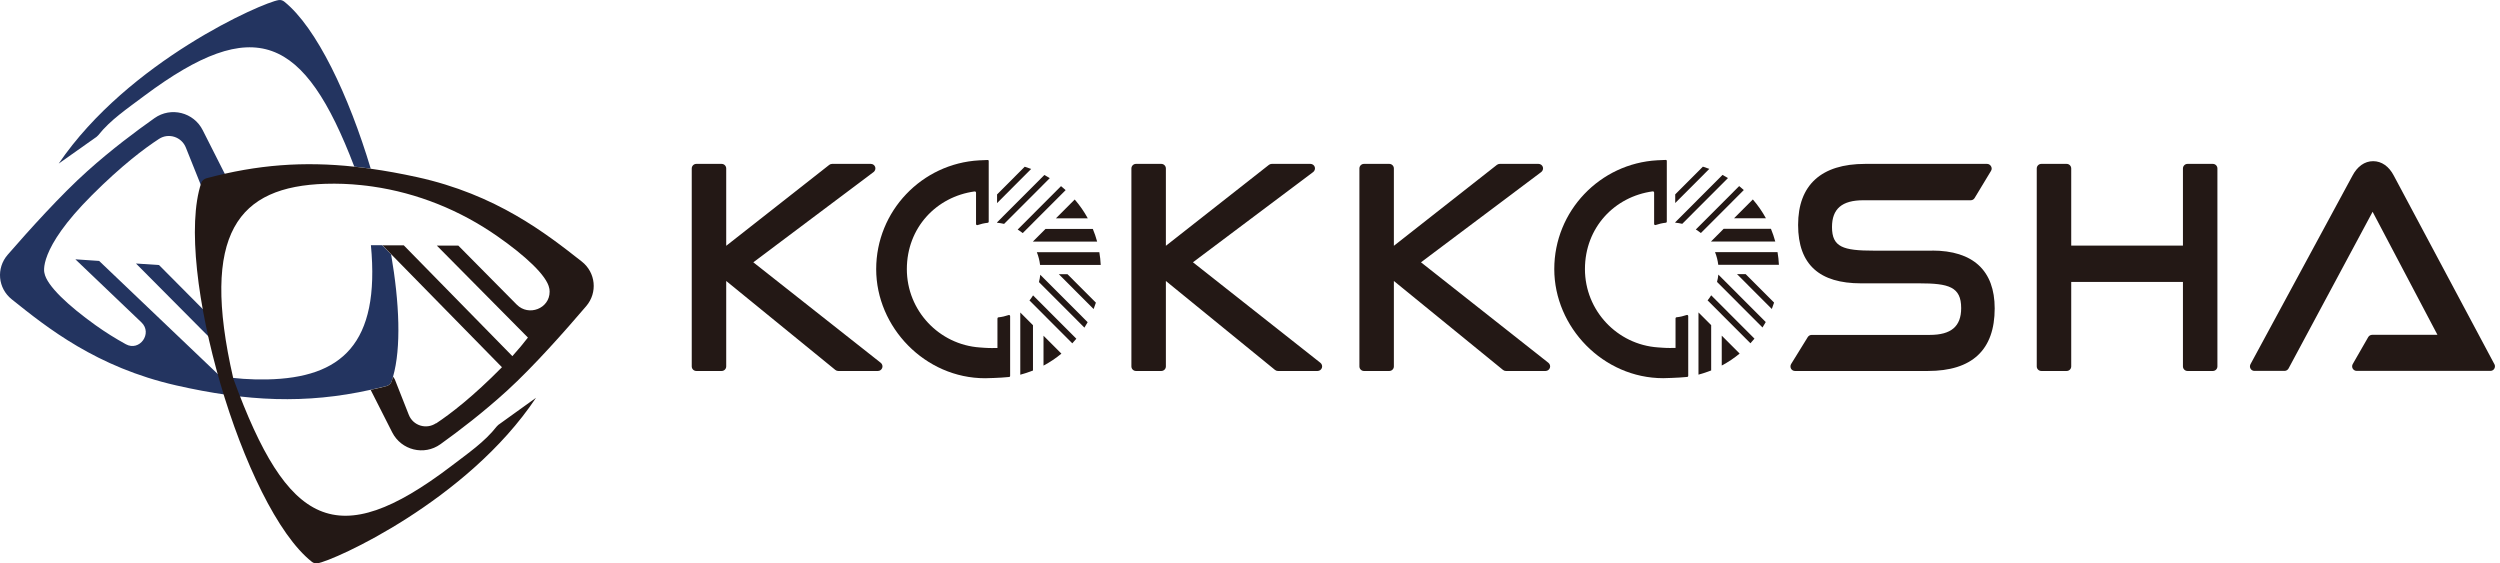
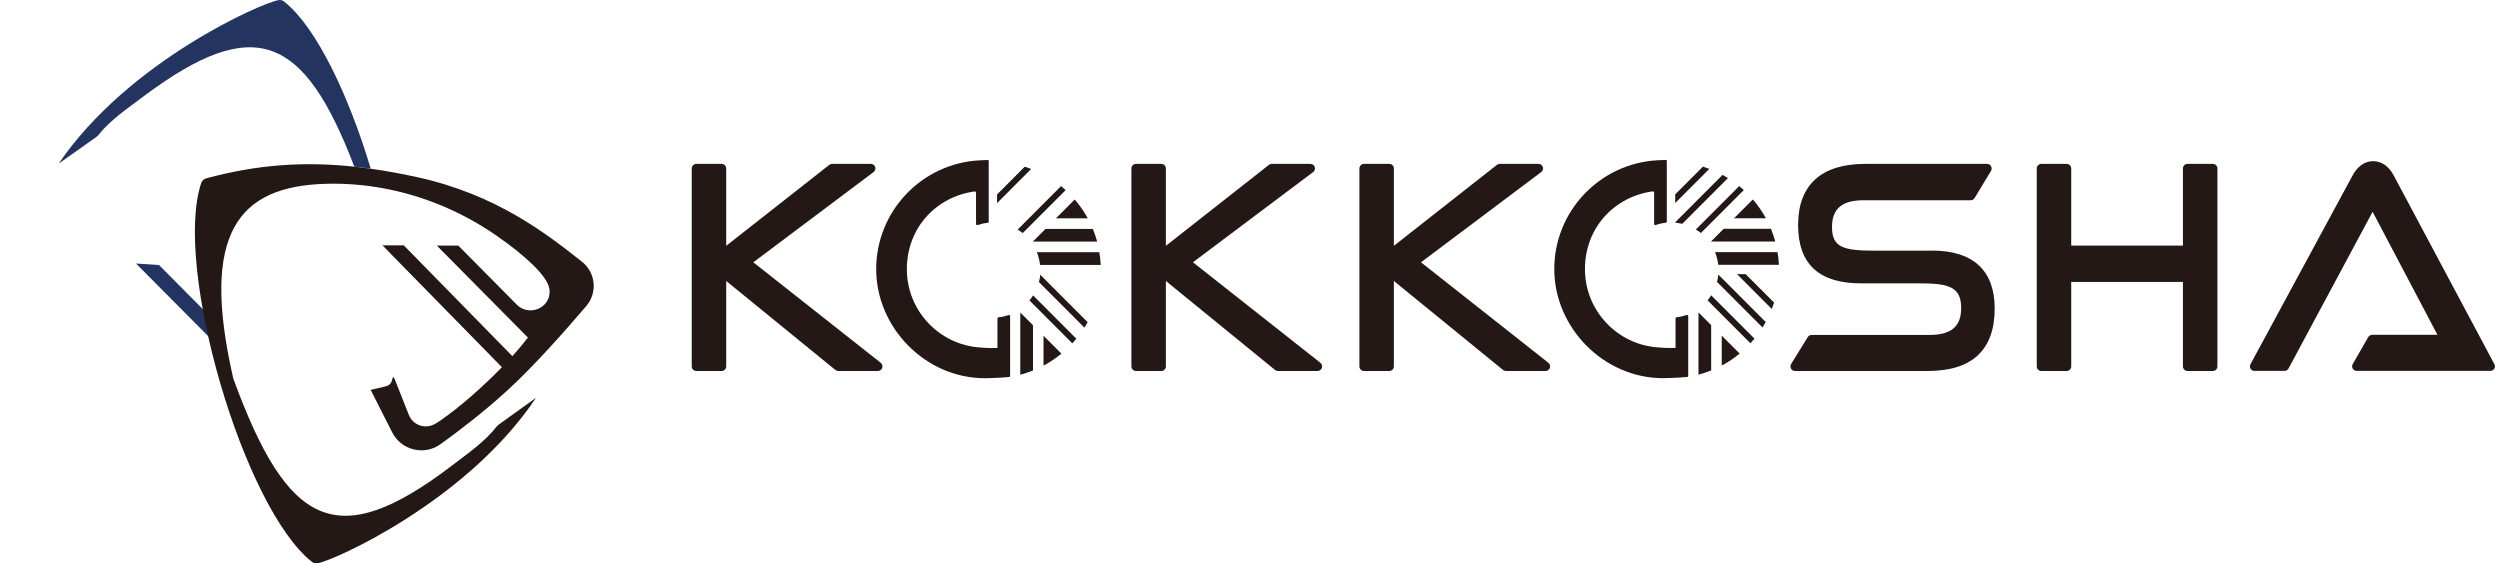
<svg xmlns="http://www.w3.org/2000/svg" width="284" height="64" viewBox="0 0 284 64" fill="none">
  <path d="M85.573 29.801L99.239 19.544C99.413 19.411 99.489 19.177 99.422 18.969C99.347 18.76 99.155 18.618 98.93 18.618H94.522C94.406 18.618 94.297 18.66 94.206 18.727L82.498 27.923V19.136C82.498 18.852 82.265 18.618 81.982 18.618H79.099C78.815 18.618 78.582 18.852 78.582 19.136V41.626C78.582 41.91 78.815 42.143 79.099 42.143H81.982C82.265 42.143 82.498 41.91 82.498 41.626V31.92L94.897 42.026C94.989 42.101 95.106 42.143 95.222 42.143H99.73C99.947 42.143 100.147 42.001 100.222 41.793C100.297 41.584 100.222 41.35 100.055 41.217L85.581 29.801H85.573Z" fill="#231815" />
  <path d="M135.51 29.801L149.176 19.544C149.35 19.411 149.425 19.177 149.359 18.969C149.284 18.76 149.092 18.618 148.867 18.618H144.468C144.351 18.618 144.243 18.66 144.151 18.727L132.444 27.923V19.136C132.444 18.852 132.21 18.618 131.927 18.618H129.044C128.761 18.618 128.527 18.852 128.527 19.136V41.626C128.527 41.91 128.761 42.143 129.044 42.143H131.927C132.21 42.143 132.444 41.91 132.444 41.626V31.92L144.843 42.026C144.934 42.101 145.051 42.143 145.168 42.143H149.675C149.892 42.143 150.092 42.001 150.167 41.793C150.242 41.584 150.167 41.35 150 41.217L135.527 29.801H135.51Z" fill="#231815" />
  <path d="M161.419 29.801L175.084 19.544C175.259 19.411 175.334 19.177 175.268 18.969C175.193 18.76 175.001 18.618 174.776 18.618H170.368C170.251 18.618 170.143 18.66 170.051 18.727L158.344 27.923V19.136C158.344 18.852 158.111 18.618 157.827 18.618H154.944C154.661 18.618 154.428 18.852 154.428 19.136V41.626C154.428 41.91 154.661 42.143 154.944 42.143H157.827C158.111 42.143 158.344 41.91 158.344 41.626V31.92L170.743 42.026C170.835 42.101 170.951 42.143 171.068 42.143H175.576C175.793 42.143 175.992 42.001 176.067 41.793C176.142 41.584 176.067 41.35 175.901 41.217L161.427 29.801H161.419Z" fill="#231815" />
  <path d="M219.497 28.474H212.881C209.365 28.474 208.115 28.073 208.115 25.795C208.115 23.717 209.248 22.749 211.681 22.749H223.872C224.055 22.749 224.222 22.657 224.314 22.499L226.18 19.411C226.28 19.252 226.28 19.052 226.18 18.885C226.08 18.718 225.913 18.618 225.73 18.618H211.881C206.898 18.618 204.265 21.013 204.265 25.553C204.265 30.093 206.732 32.187 211.406 32.187H218.022C221.38 32.187 222.789 32.58 222.789 35C222.789 37.078 221.655 38.046 219.222 38.046H205.807C205.624 38.046 205.465 38.138 205.365 38.288L203.474 41.35C203.374 41.509 203.374 41.709 203.457 41.876C203.549 42.043 203.724 42.143 203.907 42.143H219.006C224.039 42.143 226.597 39.748 226.597 35.033C226.597 30.735 224.139 28.465 219.489 28.465L219.497 28.474Z" fill="#231815" />
  <path d="M251.382 18.618H248.499C248.215 18.618 247.982 18.852 247.982 19.136V27.898H235.291V19.136C235.291 18.852 235.058 18.618 234.775 18.618H231.892C231.608 18.618 231.375 18.852 231.375 19.136V41.626C231.375 41.91 231.608 42.143 231.892 42.143H234.775C235.058 42.143 235.291 41.91 235.291 41.626V32.029H247.982V41.626C247.982 41.91 248.215 42.143 248.499 42.143H251.382C251.665 42.143 251.898 41.91 251.898 41.626V19.136C251.898 18.852 251.665 18.618 251.382 18.618Z" fill="#231815" />
  <path d="M283.369 41.383L271.945 19.969C271.396 18.901 270.554 18.309 269.587 18.309C268.621 18.309 267.788 18.909 267.238 19.961L255.655 41.375C255.572 41.533 255.572 41.733 255.664 41.884C255.755 42.042 255.922 42.134 256.105 42.134H259.522C259.713 42.134 259.888 42.026 259.98 41.859L269.529 24.058L276.895 38.036H269.479C269.296 38.036 269.121 38.137 269.029 38.295L267.271 41.358C267.179 41.517 267.179 41.717 267.271 41.875C267.363 42.034 267.538 42.134 267.721 42.134H282.911C283.094 42.134 283.261 42.042 283.353 41.884C283.444 41.725 283.453 41.533 283.369 41.375V41.383Z" fill="#231815" />
  <path d="M190.341 39.522C190.099 39.522 189.874 39.531 189.699 39.531C189.033 39.531 188.541 39.472 188.341 39.464C183.716 39.147 180.05 35.283 180.05 30.568C180.05 25.853 183.408 22.331 187.749 21.739C187.833 21.73 187.908 21.797 187.908 21.881V25.436C187.908 25.527 187.999 25.594 188.083 25.561C188.449 25.436 188.833 25.344 189.233 25.302C189.299 25.302 189.349 25.235 189.349 25.169V18.259C189.349 18.209 189.308 18.167 189.233 18.167C188.983 18.167 188.424 18.192 188.266 18.209C181.758 18.568 176.566 23.967 176.566 30.568C176.566 37.169 182.116 42.961 188.941 42.961C188.941 42.961 190.699 42.927 191.666 42.819C191.733 42.819 191.783 42.752 191.783 42.685V35.909C191.783 35.817 191.691 35.75 191.608 35.784C191.241 35.909 190.858 36.001 190.458 36.042C190.391 36.042 190.341 36.109 190.341 36.176V39.522Z" fill="#231815" />
  <path d="M192.947 42.56C193.439 42.426 193.922 42.268 194.389 42.084V36.936L192.947 35.492V42.56Z" fill="#231815" />
  <path d="M195.59 41.526C196.315 41.142 196.998 40.683 197.623 40.166L195.59 38.13V41.518V41.526Z" fill="#231815" />
  <path d="M193.982 34.122L198.848 38.995C199.007 38.828 199.157 38.653 199.307 38.469L194.391 33.546C194.266 33.746 194.132 33.938 193.982 34.122Z" fill="#231815" />
  <path d="M195.047 32.02L200.221 37.202C200.346 37.002 200.471 36.793 200.588 36.585L195.205 31.194C195.18 31.478 195.122 31.753 195.055 32.02H195.047Z" fill="#231815" />
  <path d="M195.195 30.084H202.085C202.06 29.592 202.01 29.108 201.927 28.641H194.828C195.011 29.1 195.136 29.584 195.195 30.084Z" fill="#231815" />
  <path d="M197.328 31.145L201.278 35.1C201.369 34.858 201.453 34.624 201.536 34.374L198.311 31.145H197.328Z" fill="#231815" />
  <path d="M196.296 20.228C196.096 20.103 195.887 19.978 195.679 19.869L190.305 25.251V25.293C190.58 25.318 190.846 25.368 191.105 25.426L196.296 20.228Z" fill="#231815" />
  <path d="M193.454 18.926L190.305 22.08V23.064L194.179 19.184C193.938 19.093 193.696 19.009 193.454 18.934V18.926Z" fill="#231815" />
  <path d="M194.355 27.439H201.671C201.538 26.946 201.371 26.462 201.18 25.995H195.805L194.364 27.439H194.355Z" fill="#231815" />
  <path d="M200.606 24.792C200.19 24.025 199.69 23.315 199.123 22.656L196.99 24.792H200.598H200.606Z" fill="#231815" />
  <path d="M196.838 22.849L197.304 22.382L198.096 21.589C197.921 21.431 197.746 21.28 197.571 21.139L192.646 26.07C192.846 26.195 193.038 26.329 193.221 26.471L196.838 22.849Z" fill="#231815" />
  <path d="M113.31 39.53C113.068 39.53 112.843 39.538 112.668 39.538C112.002 39.538 111.51 39.48 111.31 39.472C106.685 39.154 103.018 35.291 103.018 30.576C103.018 25.861 106.377 22.339 110.718 21.747C110.802 21.738 110.877 21.805 110.877 21.888V25.443C110.877 25.535 110.968 25.602 111.052 25.569C111.418 25.443 111.802 25.352 112.202 25.31C112.268 25.31 112.318 25.243 112.318 25.176V18.267C112.318 18.216 112.277 18.175 112.202 18.175C111.952 18.175 111.393 18.2 111.235 18.216C104.727 18.575 99.535 23.975 99.535 30.576C99.535 37.177 105.085 42.968 111.91 42.968C111.91 42.968 113.668 42.935 114.635 42.826C114.701 42.826 114.751 42.76 114.751 42.693V35.917C114.751 35.825 114.66 35.758 114.576 35.791C114.21 35.917 113.826 36.008 113.426 36.05C113.36 36.05 113.31 36.117 113.31 36.184V39.53Z" fill="#231815" />
  <path d="M115.904 42.568C116.396 42.434 116.879 42.276 117.346 42.092V36.944L115.904 35.5V42.568Z" fill="#231815" />
  <path d="M118.543 41.534C119.268 41.15 119.951 40.691 120.576 40.174L118.543 38.138V41.525V41.534Z" fill="#231815" />
  <path d="M116.947 34.13L121.813 39.003C121.972 38.837 122.122 38.661 122.272 38.478L117.356 33.555C117.231 33.755 117.097 33.947 116.947 34.13Z" fill="#231815" />
  <path d="M118.016 32.037L123.19 37.219C123.315 37.019 123.44 36.81 123.557 36.601L118.174 31.211C118.149 31.495 118.091 31.77 118.024 32.037H118.016Z" fill="#231815" />
  <path d="M118.152 30.093H125.042C125.017 29.601 124.967 29.117 124.884 28.649H117.785C117.968 29.108 118.093 29.592 118.152 30.093Z" fill="#231815" />
-   <path d="M120.285 31.152L124.235 35.108C124.326 34.865 124.41 34.632 124.493 34.382L121.268 31.152H120.285Z" fill="#231815" />
-   <path d="M119.256 20.236C119.056 20.111 118.848 19.985 118.64 19.877L113.266 25.259V25.301C113.541 25.326 113.807 25.376 114.066 25.434L119.256 20.236Z" fill="#231815" />
  <path d="M116.415 18.934L113.266 22.088V23.072L117.14 19.192C116.898 19.101 116.657 19.017 116.415 18.942V18.934Z" fill="#231815" />
  <path d="M117.32 27.448H124.636C124.503 26.955 124.336 26.471 124.144 26.004H118.77L117.329 27.448H117.32Z" fill="#231815" />
  <path d="M123.571 24.799C123.155 24.032 122.655 23.322 122.088 22.663L119.955 24.799H123.563H123.571Z" fill="#231815" />
  <path d="M119.799 22.857L120.265 22.39L121.057 21.597C120.882 21.439 120.707 21.288 120.532 21.146L115.607 26.078C115.807 26.203 115.999 26.337 116.182 26.478L119.799 22.857Z" fill="#231815" />
  <path d="M15.447 29.934L23.746 38.286L24.646 36.734L18.064 30.109L15.447 29.934Z" fill="#233460" />
  <path d="M32.291 0.184C32.116 0.042 31.891 -0.025 31.666 0.008C29.833 0.276 14.592 6.935 6.668 18.585L10.976 15.539C11.043 15.489 11.101 15.43 11.159 15.364C12.567 13.594 14.426 12.368 16.417 10.866C28.933 1.544 34.549 3.997 40.248 18.927C40.865 18.994 41.49 19.069 42.115 19.161C39.623 10.849 35.957 3.113 32.291 0.184Z" fill="#233460" />
-   <path d="M44.41 28.874L43.418 27.855H42.135C43.202 39.113 38.76 42.919 30.369 43.102C28.553 43.144 26.745 43.01 24.961 42.735L24.978 42.718L11.263 29.641L8.563 29.458L16.07 36.626C17.362 37.861 15.862 39.964 14.296 39.105C13.113 38.454 11.963 37.736 10.854 36.943C7.821 34.774 5.296 32.454 5.046 31.002C5.046 31.002 4.205 28.398 10.454 22.164C13.812 18.809 16.395 16.865 18.062 15.78C19.162 15.062 20.645 15.555 21.12 16.782L22.795 20.962C22.895 21.221 23.112 21.413 23.378 21.488L25.02 21.939C25.736 22.139 26.361 21.396 26.028 20.72C25.27 19.193 24.012 16.756 23.037 14.804C22.02 12.759 19.42 12.1 17.554 13.418C15.437 14.912 12.646 16.998 9.929 19.435C6.921 22.122 3.297 26.153 0.872 28.94C-0.453 30.468 -0.245 32.746 1.339 34.006C5.371 37.236 10.963 41.717 20.003 43.778C28.07 45.614 34.744 45.914 42.11 44.279C42.702 44.145 43.301 44.003 43.901 43.853C44.168 43.786 44.401 43.586 44.493 43.319C44.551 43.152 44.601 42.969 44.651 42.785C45.585 39.514 45.385 34.431 44.426 28.865L44.41 28.874Z" fill="#233460" />
  <path d="M49.523 48.086C48.415 48.82 46.923 48.352 46.44 47.126L44.857 43.112C44.798 42.962 44.698 42.853 44.648 42.795C44.598 42.978 44.548 43.154 44.49 43.329C44.398 43.596 44.165 43.788 43.898 43.863C43.298 44.021 42.699 44.163 42.107 44.288C42.84 45.732 43.757 47.535 44.557 49.12C45.59 51.148 48.181 51.791 50.031 50.464C52.139 48.953 54.914 46.834 57.622 44.364C60.605 41.643 64.197 37.587 66.596 34.775C67.905 33.239 67.68 30.961 66.088 29.709C62.03 26.522 56.389 22.09 47.34 20.113C45.54 19.72 43.807 19.403 42.124 19.169C41.499 19.078 40.874 19.003 40.257 18.936C34.516 18.318 29.233 18.694 23.442 20.254C23.175 20.329 22.95 20.521 22.859 20.788C19.667 30.302 27.666 57.716 35.432 63.824C35.608 63.966 35.841 64.025 36.066 63.991C37.899 63.708 53.081 56.906 60.889 45.19L56.606 48.269L56.431 48.444C55.039 50.222 53.198 51.465 51.215 52.984C38.232 62.84 32.658 59.794 26.533 43.087L26.492 42.953C22.709 26.447 27.083 21.181 36.966 20.88C38.324 20.838 39.682 20.889 41.032 21.03C41.465 21.072 41.899 21.131 42.324 21.189C47.415 21.923 52.289 23.884 56.539 26.864C59.597 29 62.139 31.303 62.397 32.755C62.397 32.755 62.438 32.881 62.438 33.139C62.438 35.059 60.055 35.968 58.706 34.608L52.064 27.898H49.623L59.972 38.347C59.48 38.989 58.897 39.69 58.206 40.458L45.873 27.873H44.257L43.449 27.865L44.44 28.883L57.022 41.718C53.739 45.048 51.198 47.001 49.548 48.094L49.523 48.086Z" fill="#231815" />
</svg>